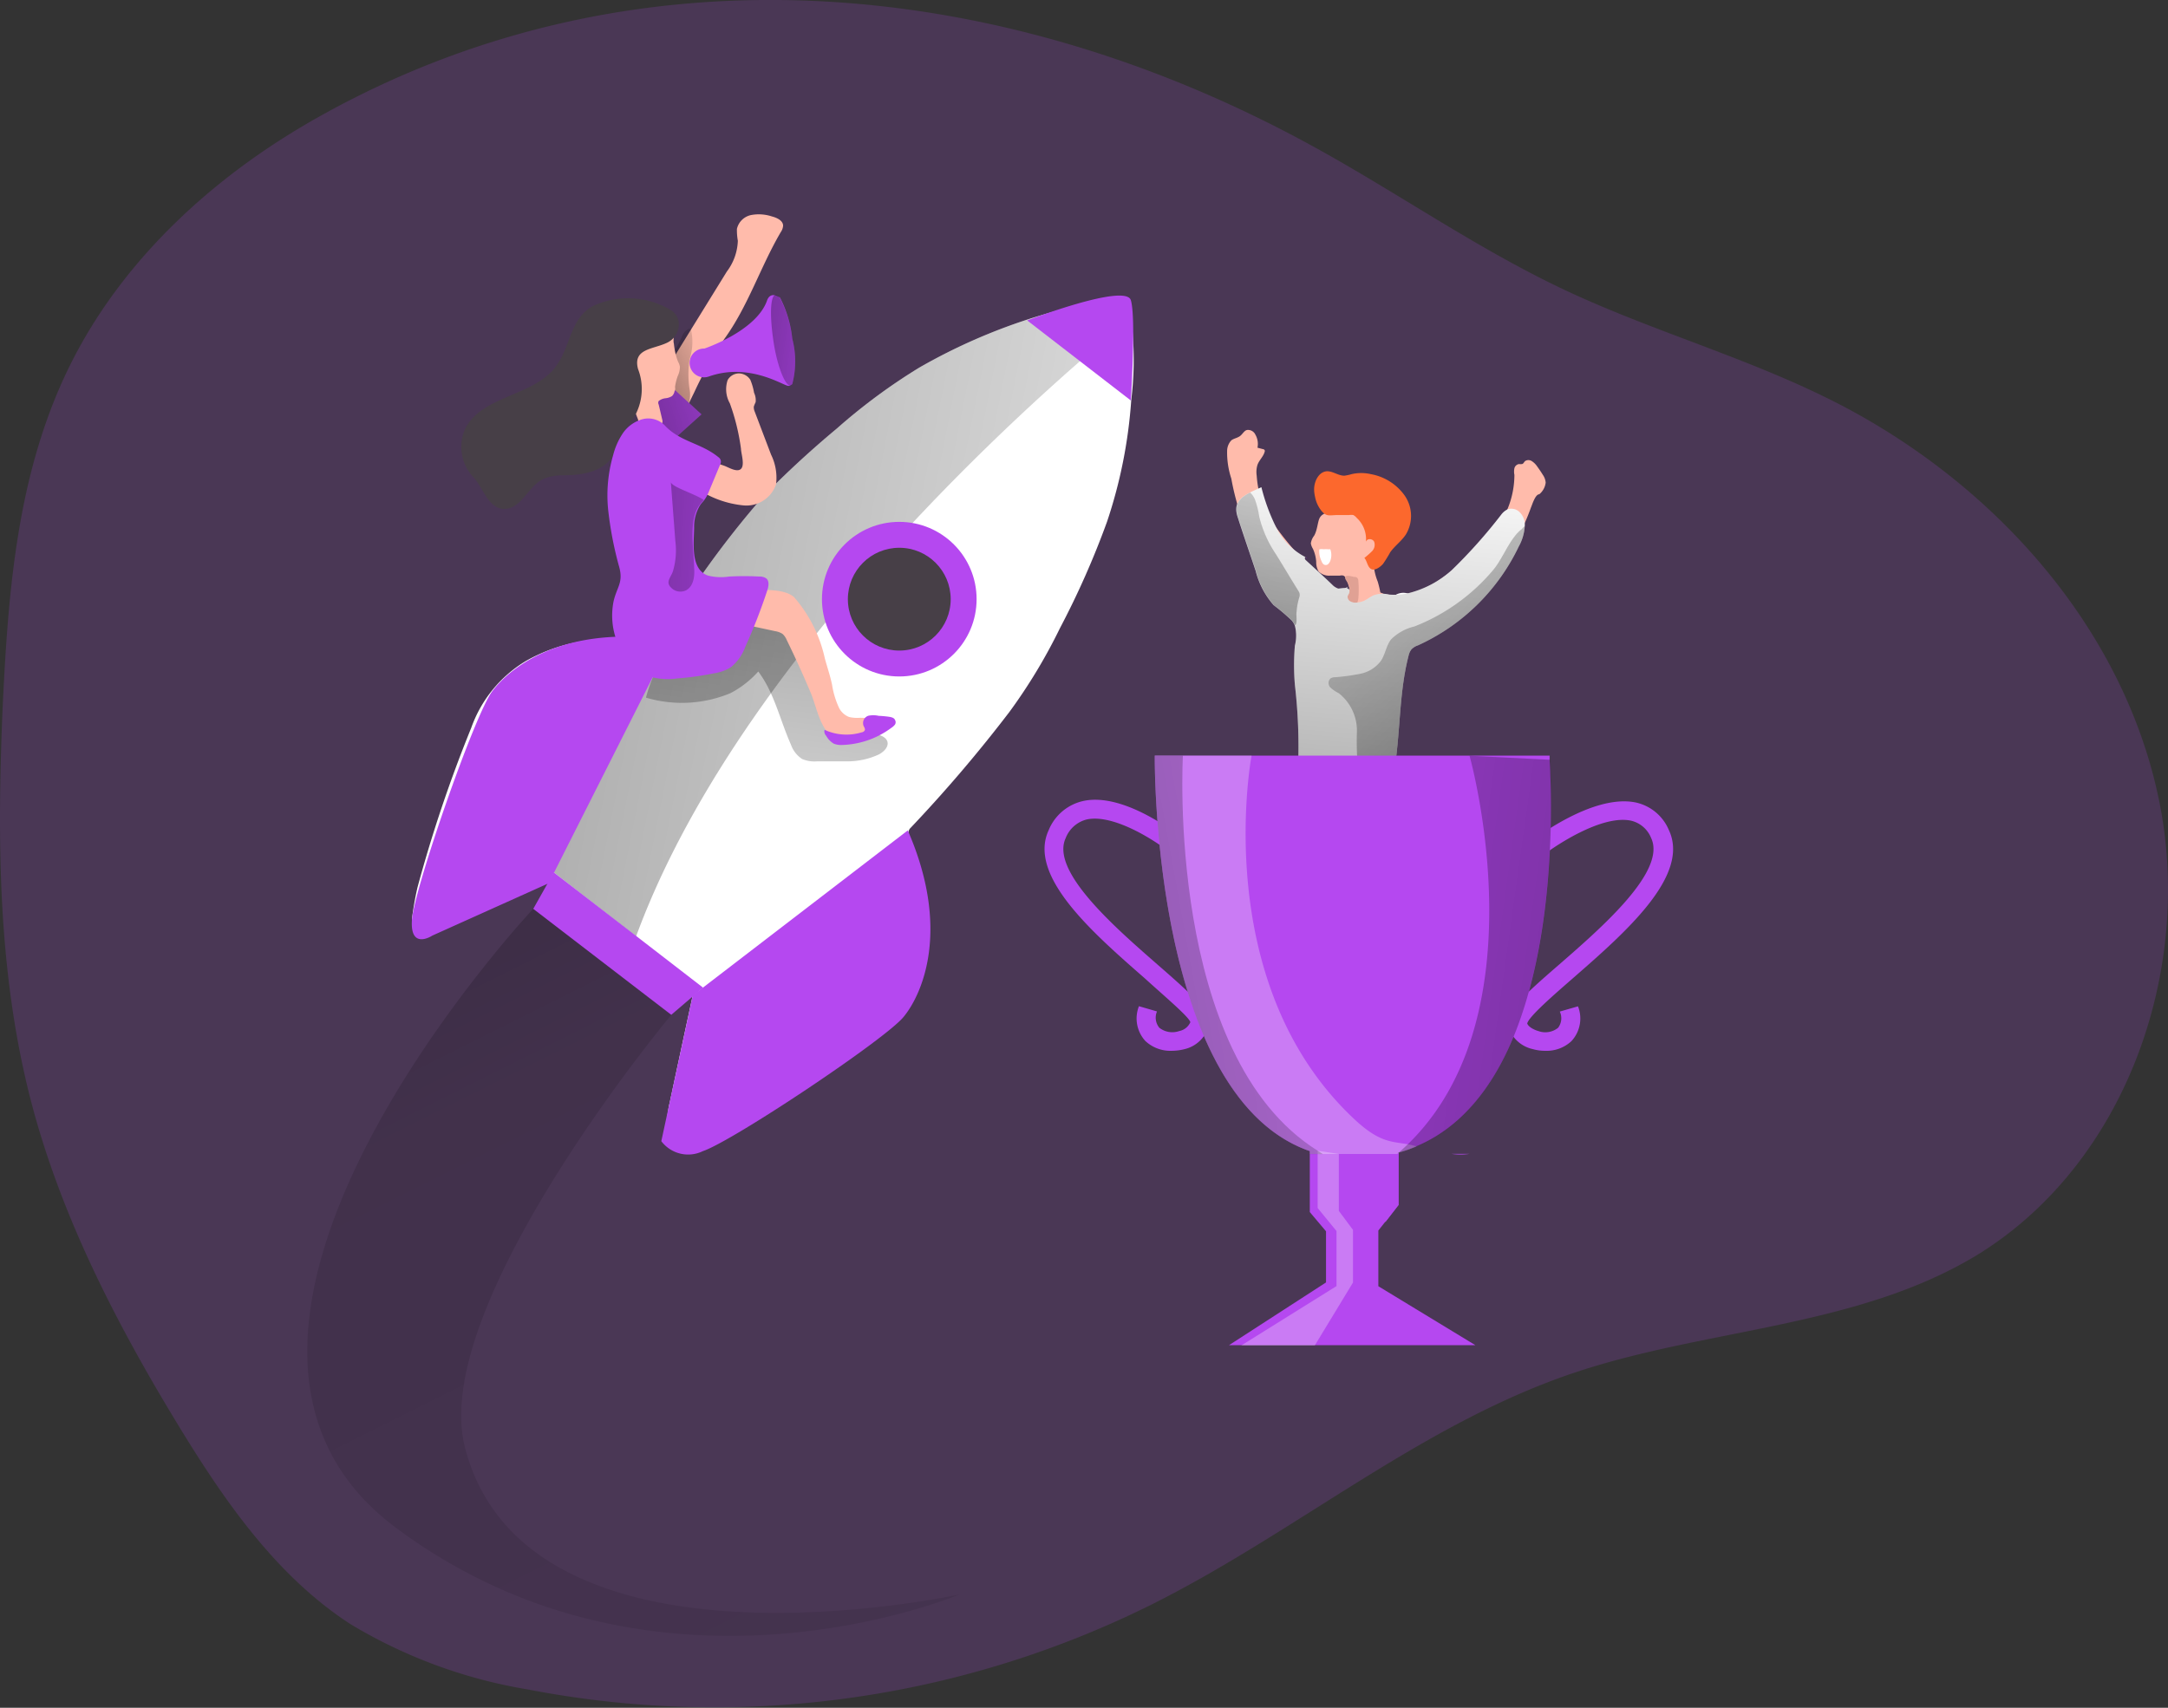
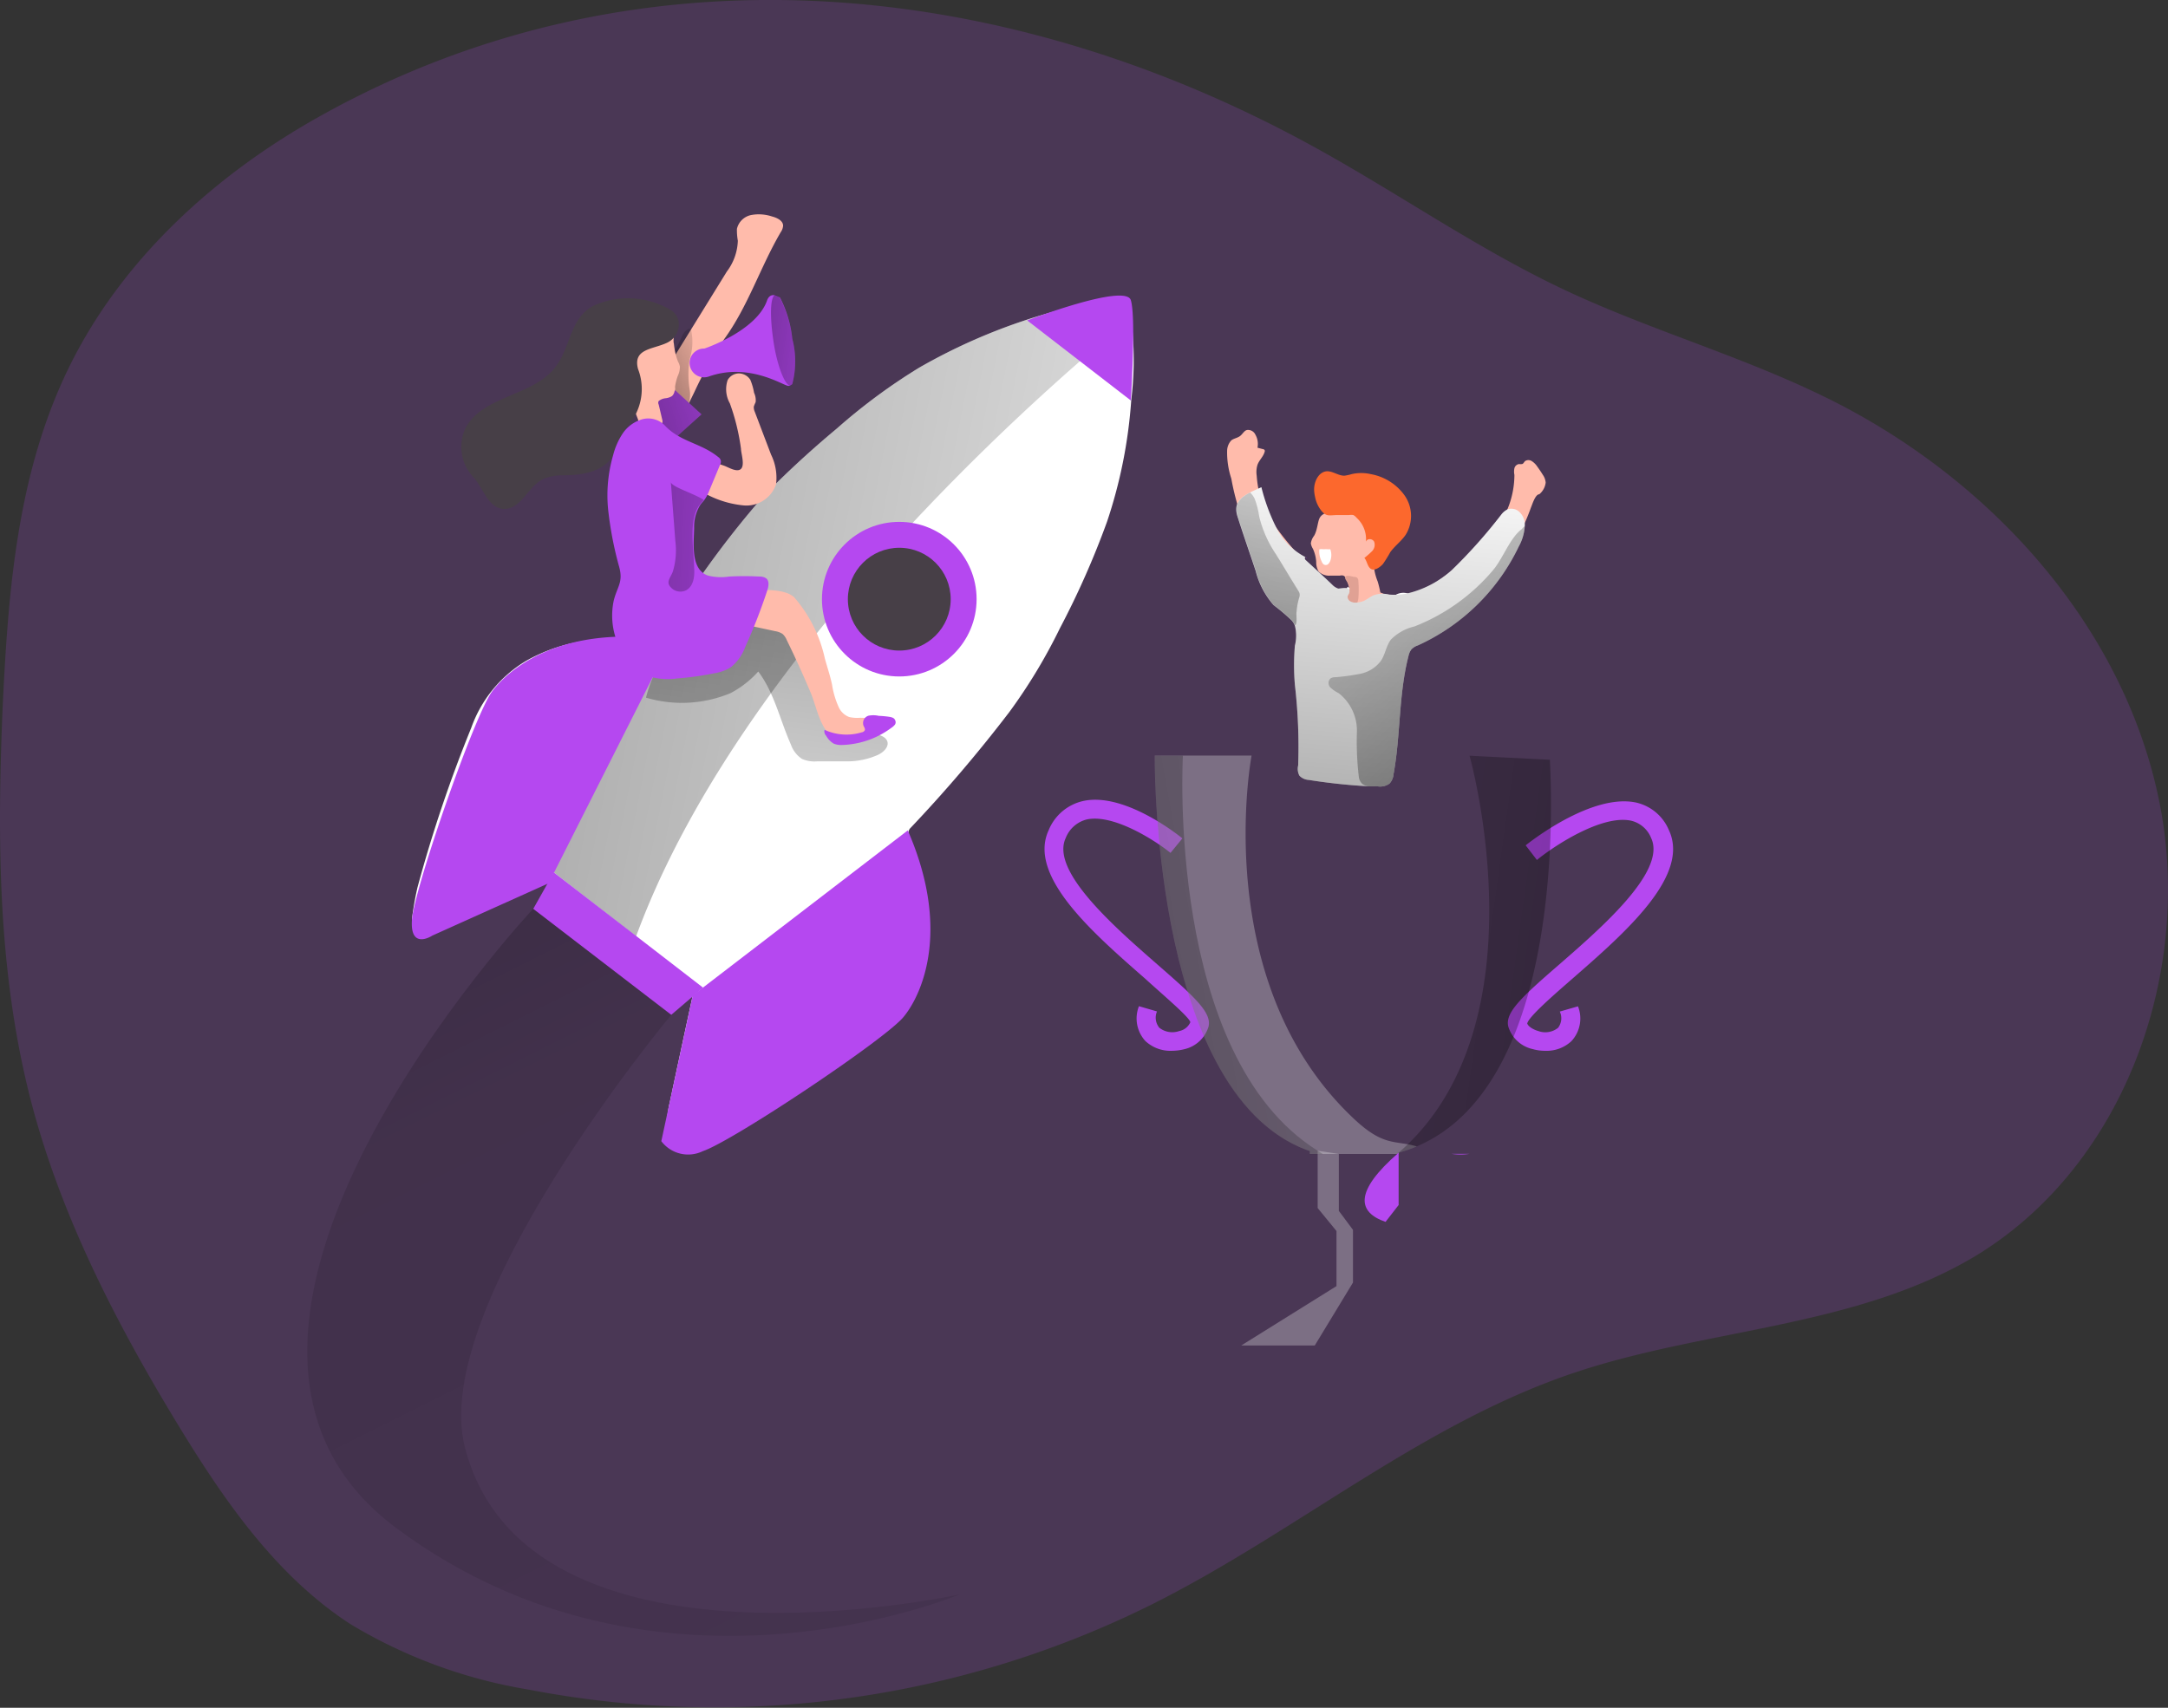
<svg xmlns="http://www.w3.org/2000/svg" xmlns:xlink="http://www.w3.org/1999/xlink" data-name="Layer 1" viewBox="0 0 165.72 130.57">
  <rect x="0" y="0" width="165.72" height="130.57" fill="#333333" stroke="none" />
  <defs>
    <linearGradient id="a" x1="112.39" y1="84.59" x2="115.37" y2="48.83" gradientUnits="userSpaceOnUse">
      <stop offset=".01" />
      <stop offset=".08" stop-opacity=".69" />
      <stop offset=".21" stop-opacity=".32" />
      <stop offset="1" stop-opacity="0" />
    </linearGradient>
    <linearGradient id="c" x1="102.11" y1="70.71" x2="112.72" y2="37.22" xlink:href="#a" />
    <linearGradient id="d" x1="-58.18" y1="334.05" x2="-85.23" y2="311.44" gradientTransform="rotate(5.04 2994.27 2325.216)" xlink:href="#a" />
    <linearGradient id="b" x1="30.19" y1="52.82" x2="124.07" y2="71.49" gradientUnits="userSpaceOnUse">
      <stop offset=".01" />
      <stop offset=".13" stop-opacity=".69" />
      <stop offset=".25" stop-opacity=".32" />
      <stop offset="1" stop-opacity="0" />
    </linearGradient>
    <linearGradient id="e" x1="70.48" y1="49.47" x2="64.78" y2="95.84" xlink:href="#b" />
    <linearGradient id="f" x1="25.44" y1="64.52" x2="109.06" y2="231.77" xlink:href="#a" />
    <linearGradient id="g" x1="70.72" y1="93.7" x2="136.2" y2="81.86" xlink:href="#b" />
    <linearGradient id="h" x1="152.97" y1="92.09" x2="74.08" y2="81.05" xlink:href="#b" />
    <linearGradient id="i" x1="362.8" y1="-151.94" x2="370" y2="-154.28" gradientTransform="rotate(-9.52 1391.314 1773.009)" xlink:href="#b" />
    <linearGradient id="j" x1="360.02" y1="-149.42" x2="374.22" y2="-151.35" gradientTransform="rotate(-9.52 1298.596 1822.002)" xlink:href="#b" />
    <linearGradient id="k" x1="356.46" y1="-142.2" x2="375.1" y2="-138.08" gradientTransform="rotate(-9.52 1391.314 1773.009)" xlink:href="#b" />
    <linearGradient id="l" x1="369.53" y1="-155.48" x2="381.05" y2="-151.93" gradientTransform="rotate(-9.52 1391.314 1773.009)" xlink:href="#b" />
  </defs>
  <path d="M24.16 9.05c-7.89 4.46-14.88 10.87-18.87 19S.62 45.22.2 54.14c-.42 10-.37 20 2.08 29.7 2.27 8.93 6.54 17.23 11.33 25.1 3.52 5.78 7.49 11.54 13.17 15.23a38.4 38.4 0 0013.57 5 75 75 0 0047.77-6.54c11-5.52 20.56-13.75 32.17-17.66 10.19-3.43 21.63-3.44 30.81-9 11.44-7 16.68-21.94 13.88-35.05s-12.65-24-24.59-30.12c-6.77-3.46-14.09-5.46-20.91-8.69s-13.05-7.65-19.7-11.24C76.02-1.98 48.1-4.49 24.16 9.05z" fill="#b548f0" opacity=".18" style="isolation:isolate" />
  <path d="M105.62 45.34l1.33.56a2 2 0 011.17.87 2 2 0 01-.07 1.37c-.18.59-.39 1.18-.62 1.76-.3.77-.65 1.53-.88 2.32a16.81 16.81 0 00-.24 6.09c0 .66-.84 1-1.49 1.09a7.22 7.22 0 01-3.69-.19.79.79 0 01-.3-.16.68.68 0 01-.14-.49c-.07-1.09-.07-2.22-.22-3.22a8.85 8.85 0 00-.33-1.61 15.38 15.38 0 01-.26-1.56c-.09-.42-.22-.83-.29-1.25a2.37 2.37 0 01.09-1.27c.18-.44.43-.85.65-1.27a12.57 12.57 0 00.62-1.41 3.89 3.89 0 01.43-1 2.53 2.53 0 011.95-.9 5.37 5.37 0 012.29.27z" fill="#ffbbab" />
  <path d="M97.43 40.17a6.18 6.18 0 01-.91-1.57 8.67 8.67 0 01-.46-2.24 1.88 1.88 0 01.06-.82c.13-.36.45-.63.55-1a.17.17 0 000-.12s-.05-.08-.13-.08l-.42-.11a1.43 1.43 0 00-.16-1 .62.62 0 00-.58-.36c-.26 0-.39.33-.61.48s-.46.17-.65.32a1.2 1.2 0 00-.32.8 6.38 6.38 0 00.32 2.12 19.34 19.34 0 00.58 2.36 19.16 19.16 0 003.62 6.51c.62.73 3 3.61 3.94 2.87 1.33-1 .46-2.65-.46-3.44a26.38 26.38 0 01-4.37-4.72z" fill="#ffbbab" />
-   <path d="M103.02 44.86c-.45.69-.89 1.4-1.3 2.12a1 1 0 00-.18.75.74.74 0 00.38.38 2.27 2.27 0 002.18-.18 7.49 7.49 0 001.65-1.59 3.38 3.38 0 01.92-.85 1.17 1.17 0 011.2 0 .73.73 0 01.17 1.08c0-.32-.39-.52-.7-.44a1.44 1.44 0 00-.71.63 10.59 10.59 0 00-.66 1.07 3.11 3.11 0 00-.35.87 2.84 2.84 0 00.75 2.08 2.68 2.68 0 01.44.74 2.59 2.59 0 01-.1 1.29 17.5 17.5 0 00-.27 5.36 1.12 1.12 0 01-.21 1 1 1 0 01-.68.21c-1.15 0-2.29-.26-3.45-.23a19.17 19.17 0 01-2.14.11.31.31 0 01-.33-.41 22.3 22.3 0 00.15-6 13.78 13.78 0 01-.44-2.77 1.36 1.36 0 01.11-.6 2.15 2.15 0 01.35-.5 7.92 7.92 0 001.58-3.11" fill="#fff" />
+   <path d="M103.02 44.86c-.45.69-.89 1.4-1.3 2.12a1 1 0 00-.18.75.74.74 0 00.38.38 2.27 2.27 0 002.18-.18 7.49 7.49 0 001.65-1.59 3.38 3.38 0 01.92-.85 1.17 1.17 0 011.2 0 .73.73 0 01.17 1.08c0-.32-.39-.52-.7-.44a1.44 1.44 0 00-.71.63 10.59 10.59 0 00-.66 1.07 3.11 3.11 0 00-.35.87 2.84 2.84 0 00.75 2.08 2.68 2.68 0 01.44.74 2.59 2.59 0 01-.1 1.29 17.5 17.5 0 00-.27 5.36 1.12 1.12 0 01-.21 1 1 1 0 01-.68.21a19.17 19.17 0 01-2.14.11.31.31 0 01-.33-.41 22.3 22.3 0 00.15-6 13.78 13.78 0 01-.44-2.77 1.36 1.36 0 01.11-.6 2.15 2.15 0 01.35-.5 7.92 7.92 0 001.58-3.11" fill="#fff" />
  <path d="M105.93 54.11a1.08 1.08 0 01-.39.88 1.83 1.83 0 00-.24.13c-.15.14-.13.38-.16.58a3.06 3.06 0 01-.58 1 .89.89 0 000 1.09c.18.18.48.21.63.42s0 .89.31 1.1a.46.46 0 00.57-.18 1.31 1.31 0 00.17-.62q.35-3.37.64-6.77a.73.73 0 00-.19-.67c-.15-.21-.35-.61-.57-.72-.25.37-.06 1.17-.06 1.6-.04.73-.07 1.45-.13 2.16z" fill="#020202" opacity=".1" />
  <path d="M100.45 40.96a1.26 1.26 0 00-.25.58 1.14 1.14 0 00.16.42 2.83 2.83 0 01.25 1 1.36 1.36 0 00.19.74 1.14 1.14 0 00.88.31h.74a.5.5 0 01.27 0 .44.44 0 01.19.19 5.3 5.3 0 01.41 1.7.62.62 0 00.13.27.52.52 0 00.2.17 2.21 2.21 0 001.62 0 .62.62 0 00.33-.24.68.68 0 000-.45 8.15 8.15 0 00-.26-1.19 4.32 4.32 0 01-.32-1.61c0-.49.27-.94.35-1.42a2.39 2.39 0 00-1.41-2.46 2.84 2.84 0 00-2.46.18c-.27.14-.49.21-.62.5s-.16.9-.4 1.31z" fill="#ffbbab" />
  <path d="M100.52 37.98a2.6 2.6 0 01-.07-.56c0-.64.37-1.37 1-1.39.45 0 .85.34 1.31.34a3.73 3.73 0 00.56-.12 3.27 3.27 0 011.46 0 4.05 4.05 0 012.58 1.62 2.74 2.74 0 01.1 3c-.33.5-.84.86-1.19 1.35a10.13 10.13 0 01-.55.89c-.18.21-.6.55-.9.4s-.32-.64-.53-.85a7.31 7.31 0 00.59-.52.7.7 0 00.16-.72c-.12-.24-.53-.29-.63 0a2.2 2.2 0 00-.7-1.82.9.9 0 00-.26-.22.91.91 0 00-.33 0h-.92c-.53 0-.79.15-1.17-.3a2.42 2.42 0 01-.51-1.1z" fill="#fc682d" />
  <path d="M103.52 44.11a.32.32 0 01.23.07.38.38 0 01.08.24 7.39 7.39 0 010 1.33 1.07 1.07 0 01-.09.34.35.35 0 01-.29.18c-.13 0-.24-.11-.38-.14a.5.5 0 00-.42.1 1.87 1.87 0 00-.3.33 6.56 6.56 0 01-.73.78 6.22 6.22 0 01.8-1.71.81.81 0 01.36-.35c.12 0 .27 0 .35-.13s0-.38-.09-.55-.32-.41-.18-.53.54.03.66.04z" fill="#e0a194" />
  <path d="M113.16 41.75a11.24 11.24 0 001.1-1.19 6.84 6.84 0 001.5-4.25 1.25 1.25 0 010-.51.43.43 0 01.35-.32.81.81 0 00.22 0c.11 0 .16-.15.25-.23a.47.47 0 01.5 0 1.38 1.38 0 01.39.37c.16.22.32.45.46.68a1.19 1.19 0 01.22.6 1.36 1.36 0 01-.49.89c-.31 0-.55.83-.63 1-.16.45-.34.9-.54 1.33a19 19 0 01-5.16 6.72c-.74.61-3.54 3-4.38 2.15-1.15-1.22 0-2.69 1-3.32a26 26 0 005.21-3.92z" fill="#ffbbab" />
  <path d="M101.07 42a3.37 3.37 0 01.55 0 .08.08 0 01.07 0 1.3 1.3 0 010 .87.67.67 0 01-.19.28.29.29 0 01-.32 0 .51.51 0 01-.16-.24 1.7 1.7 0 01-.17-.91.78.78 0 01.34 0" fill="#fff" />
  <path d="M99.89 42.68h-.09a.06.06 0 01.09 0z" fill="#b548f0" />
  <path d="M116.55 40.23a3.6 3.6 0 01-.45 1.54 15.76 15.76 0 01-7.71 7.57 1.23 1.23 0 00-.51.32 1.26 1.26 0 00-.21.47c-.77 3-.6 6.06-1.15 9.06a1.18 1.18 0 01-.31.72 1.23 1.23 0 01-.91.21h-.65a44.76 44.76 0 01-4.61-.49 1.07 1.07 0 01-.71-.32 1.09 1.09 0 01-.1-.78 41 41 0 00-.25-6.17 17.68 17.68 0 010-3 3.12 3.12 0 000-1.52 1.42 1.42 0 00-.24-.4 15.5 15.5 0 00-1.38-1.17 6.28 6.28 0 01-1.38-2.63c-.46-1.38-.94-2.75-1.38-4.13-.33-1 .19-1.47.94-1.85.27-.14.57-.27.88-.41a15 15 0 001.14 3.09 5.1 5.1 0 002.24 2.26.06.06 0 00-.06.06.23.23 0 00.1.19c.67.62 1.35 1.23 2 1.86a1.16 1.16 0 00.45.29c.2 0 .89-.18.86.19a.13.13 0 010 .06c0 .13-.12.23-.14.36a.4.4 0 00.23.38.81.81 0 00.46.08 1.72 1.72 0 00.51-.11c.27-.11.49-.3.75-.43a2.09 2.09 0 011.24-.07 5 5 0 001.34-.08 7.76 7.76 0 003.43-1.79 39.06 39.06 0 003.78-4.24 1.38 1.38 0 01.49-.41.9.9 0 01.94.24 1.34 1.34 0 01.37 1.05z" fill="#fff" />
  <path d="M125.93 54.89a3.6 3.6 0 01-.45 1.54 15.76 15.76 0 01-7.71 7.57 1.23 1.23 0 00-.51.32 1.26 1.26 0 00-.21.47c-.77 3-.6 6.06-1.15 9.06a1.18 1.18 0 01-.31.72 1.23 1.23 0 01-.91.21h-.65a44.76 44.76 0 01-4.61-.49 1.07 1.07 0 01-.71-.32 1.09 1.09 0 01-.1-.78 41 41 0 00-.25-6.17 17.68 17.68 0 010-3 3.12 3.12 0 000-1.52 1.42 1.42 0 00-.24-.4 15.5 15.5 0 00-1.38-1.17 6.28 6.28 0 01-1.38-2.63c-.46-1.38-.94-2.75-1.38-4.13-.33-1 .19-1.47.94-1.85.27-.14.57-.27.88-.41a15 15 0 001.14 3.09 5.1 5.1 0 002.24 2.26.06.06 0 00-.06.06.23.23 0 00.1.19c.67.62 1.35 1.23 2 1.86a1.16 1.16 0 00.45.29c.2 0 .89-.18.86.19a.13.13 0 010 .06c0 .13-.12.23-.14.36a.4.4 0 00.23.38.81.81 0 00.46.08 1.72 1.72 0 00.51-.11c.27-.11.49-.3.75-.43a2.09 2.09 0 011.24-.07 5 5 0 001.34-.08 7.76 7.76 0 003.43-1.79 39.06 39.06 0 003.78-4.24 1.38 1.38 0 01.49-.41.9.9 0 01.94.24 1.34 1.34 0 01.37 1.05z" transform="translate(-9.38 -14.66)" fill="url(#a)" />
  <path d="M108.38 62.46c-.08-.12-.15-.25-.24-.36a15.5 15.5 0 00-1.38-1.17 6.28 6.28 0 01-1.38-2.63c-.46-1.38-.94-2.75-1.38-4.13-.33-1 .19-1.47.94-1.85a1.53 1.53 0 01.36.51 6.45 6.45 0 01.33 1.31 8.83 8.83 0 001.26 2.86c.59.94 1.15 1.9 1.74 2.84a.65.65 0 01.08.17.55.55 0 010 .28 4.89 4.89 0 00-.22 1.14c-.05.24.08.9-.11 1.03z" transform="translate(-9.38 -14.66)" fill="url(#c)" />
  <path d="M125.93 54.89a3.6 3.6 0 01-.45 1.54 15.76 15.76 0 01-7.71 7.57 1.23 1.23 0 00-.51.32 1.26 1.26 0 00-.21.47c-.77 3-.6 6.06-1.15 9.06a1.18 1.18 0 01-.31.72 1.23 1.23 0 01-.91.21h-.65a1 1 0 01-.52-.19.86.86 0 01-.26-.52 22.86 22.86 0 01-.15-3.42 3.63 3.63 0 00-1.4-3 2.51 2.51 0 01-.63-.43.49.49 0 010-.68.6.6 0 01.32-.1 15.6 15.6 0 001.94-.26 2.6 2.6 0 001.61-1c.33-.5.4-1.14.76-1.62a3.69 3.69 0 011.79-1 15 15 0 006.06-4.36c.72-.87 1.27-2.44 2.16-3.09a1.08 1.08 0 01.22-.22z" transform="translate(-9.38 -14.66)" fill="url(#d)" />
  <path d="M66.07 78.9a87.51 87.51 0 01-13.1 7.82l-.65.08h-.18a1.21 1.21 0 01-1.13-1.46 9.36 9.36 0 01.19-1.08q.87-4.08 1.75-8.15a.46.46 0 00-.2-.54l-10.47-8.13a.42.42 0 00-.51-.06c-.62.32-1.26.61-1.9.9-2.25 1.06-4.42 2.06-6.64 3.06a1.16 1.16 0 01-1.61-.63l-.13-.3v-.16a23.88 23.88 0 01.42-2.39 104.76 104.76 0 014.11-12.21 9.75 9.75 0 014.19-5.12 12.81 12.81 0 014.8-1.57 34.71 34.71 0 013.94-.34h1.25a.66.66 0 00.44-.26c1-1.46 1.94-3 3-4.4a71.83 71.83 0 014.76-6.07 75.09 75.09 0 015.56-5.12 44.77 44.77 0 016.3-4.66 44 44 0 0110.68-4.39c.72-.22 1.45-.41 2.18-.61l1.5-.16h.27a1.85 1.85 0 011.54 1.26.59.59 0 010 .13 7.93 7.93 0 01.14 1 25.78 25.78 0 01-.1 5.27 37.12 37.12 0 01-1.85 9.28 64.93 64.93 0 01-3.6 8.14 41.68 41.68 0 01-3.86 6.4 108.54 108.54 0 01-7.54 8.85.56.56 0 00-.15.61c.18.78.35 1.56.49 2.34a18.14 18.14 0 01.4 4.93 9.82 9.82 0 01-4.29 7.74z" fill="#fff" />
  <path d="M58 86.26l-6.3-4.91s2.71-8.35 6.63-18.07h1.25a.66.66 0 00.44-.26c1-1.46 1.94-3 3-4.4a71.83 71.83 0 014.76-6.07 75.09 75.09 0 015.56-5.12 44.77 44.77 0 016.3-4.66 44 44 0 0110.68-4.39c.72-.22 1.45-.41 2.18-.61l1.5-.16h.27a1.85 1.85 0 011.54 1.26.59.59 0 010 .13C92.24 41.9 66.45 63.21 58 86.26z" transform="translate(-9.38 -14.66)" fill="url(#b)" />
  <path d="M65.23 67.65A7.52 7.52 0 0067.34 66c1.23 1.63 1.66 3.71 2.49 5.57a2.2 2.2 0 00.86 1.12 2.43 2.43 0 001.14.18h2.31a5.69 5.69 0 002.38-.51c.41-.2.81-.6.69-1s-.7-.58-1.17-.58a5.75 5.75 0 01-1.76-.16A3.08 3.08 0 0172.67 69a12.9 12.9 0 01-.78-2.1 24.27 24.27 0 00-1.52-3.56A6.68 6.68 0 0069 61.43a2.87 2.87 0 00-2.14-.8c-1.42.15-2.34 1.59-3.66 2.13a10.16 10.16 0 00-1.83.64 3.71 3.71 0 00-.94 1 10.8 10.8 0 00-1.67 3.6 9.65 9.65 0 006.47-.35z" transform="translate(-9.38 -14.66)" fill="url(#e)" />
  <path d="M57.98 45.13s2-.18 2.74.55a10.59 10.59 0 012.33 4.66c.18.66.4 1.3.55 2a6.61 6.61 0 00.54 1.79 1.44 1.44 0 00.77.69 2.68 2.68 0 00.8.06 6.33 6.33 0 011 .07.39.39 0 01.18.06.36.36 0 01.07.17 1 1 0 01-.39.91 4.18 4.18 0 01-2.72.31c-1.1-.37-1.45-2.41-1.85-3.36a75.61 75.61 0 00-1.86-4.1 1.27 1.27 0 00-.32-.47 1.37 1.37 0 00-.55-.21l-2.41-.52c.23-.87.87-1.75 1.12-2.61z" fill="#ffbbab" />
  <circle cx="68.74" cy="45.81" r="5.91" fill="#b548f0" />
  <circle cx="68.74" cy="45.81" r="3.93" fill="#473f47" />
  <path d="M51.31 48.97l-9.37 18.56-8.89 4s-1.73 1.15-1.56-1.21 4.76-15.62 6.13-17.46 5.54-5.2 13.69-3.89zM69.39 63.49L52.95 76.11l-2.4 11.14a2.57 2.57 0 003.18.76c2.25-.75 13.88-8.5 15.33-10.25s3.63-6.71.33-14.27zM78.52 24.5l7.92 6.12s.41-6.34 0-7.67-7.92 1.55-7.92 1.55z" fill="#b548f0" />
  <path fill="#b548f0" d="M42.33 66.7l-1.57 2.79 10.55 8.1 2.43-2.08-11.41-8.81z" />
  <path d="M50.14 84.14s-30.46 32.44-10.48 47.34 43.07 5.08 43.07 5.08-33 7.29-37.81-11.22c-2.81-10.83 15.77-33.09 15.77-33.09z" transform="translate(-9.38 -14.66)" opacity=".36" fill="url(#f)" />
-   <path d="M105.36 98.34l7.42 4.51H93.94l7.42-4.8v-3.91l-1.24-1.47v-4.66c-12.14-4.2-11.85-30.24-11.85-30.24h30.18v.31c.18 2.86 1.19 24.78-10.18 29.56a10.21 10.21 0 01-1.38.48v4l-1 1.29-.53.67z" fill="#b548f0" />
  <path d="M89.55 80.34a2.79 2.79 0 01-2-.75 2.55 2.55 0 01-.49-2.66l1.38.4a1.21 1.21 0 00.18 1.25 1.61 1.61 0 001.52.25 1.17 1.17 0 00.85-.68c-.12-.42-2-2-3.46-3.33-4-3.5-9-7.85-7.37-11.35a3.73 3.73 0 012.6-2.22c3.2-.74 7.44 2.7 7.62 2.85l-.91 1.11c-1.07-.88-4.31-3-6.39-2.56a2.33 2.33 0 00-1.62 1.43c-1.18 2.52 3.75 6.81 7 9.65 2.9 2.53 4.17 3.69 3.92 4.76a2.52 2.52 0 01-1.86 1.73 4 4 0 01-.97.12zM118.11 80.34a3.45 3.45 0 01-.95-.13 2.52 2.52 0 01-1.87-1.73c-.25-1.07 1-2.23 3.92-4.76 3.26-2.84 8.19-7.13 7-9.65a2.19 2.19 0 00-1.52-1.32c-2.27-.5-6 2-7.21 3l-.86-1.12c.21-.16 5-4 8.44-3.27a3.57 3.57 0 012.51 2.11c1.64 3.5-3.36 7.85-7.37 11.35-1.49 1.3-3.34 2.91-3.46 3.43.08.25.49.48.85.58a1.56 1.56 0 001.51-.25 1.21 1.21 0 00.13-1.24l1.39-.4a2.54 2.54 0 01-.5 2.66 2.78 2.78 0 01-2.01.74z" fill="#b548f0" />
  <path d="M108.29 87.65a10.21 10.21 0 01-1.38.48v.1h-6.79v-.22c-12.14-4.2-11.85-30.24-11.85-30.24h7.4s-3.28 17.25 7.75 27.7c2.35 2.24 3.2 1.68 4.87 2.18z" fill="#fff" opacity=".28" />
  <path d="M112.33 88.22a4.76 4.76 0 01-1.38 0z" fill="#b548f0" />
  <path fill="#fff" opacity=".28" d="M102.34 88.23v4.35l1.08 1.45v4.03l-2.92 4.81h-5.62l7.28-4.54v-4.21l-1.44-1.76v-4.38l1.62.25z" />
  <path d="M109.5 102.9v-.22c-12.14-4.2-11.85-30.24-11.85-30.24h2.15s-1.32 22.93 10.3 30.2l.4.26z" transform="translate(-9.38 -14.66)" fill="url(#g)" />
  <path d="M106.91 88.13v4l-1 1.29c-2.12-.73-2.45-2.29 1-5.29z" fill="#b548f0" />
  <path d="M117.67 102.31a10.21 10.21 0 01-1.38.48c11.24-9.75 5.42-30.35 5.42-30.35l6.14.31c.15 2.86 1.15 24.78-10.18 29.56z" transform="translate(-9.38 -14.66)" fill="url(#h)" />
  <path d="M52.38 31.4l.7-1.43a28.4 28.4 0 012.29-4.06c1.81-2.49 2.75-5.5 4.31-8.16a1 1 0 00.18-.49c0-.39-.46-.61-.85-.71a3.19 3.19 0 00-1.59-.11 1.4 1.4 0 00-1.09 1.06 4.65 4.65 0 00.07.91 4.13 4.13 0 01-.84 2.35l-3.94 6.38a5.11 5.11 0 00-1 2.45 1.91 1.91 0 001.76 1.81z" fill="#ffbbab" />
  <path d="M61.76 46.06a2.25 2.25 0 00.33-1.65 7.52 7.52 0 010-2.27 4.29 4.29 0 00.12-2.24s0-.07-.06-.09a.15.15 0 00-.16 0 1.16 1.16 0 00-.51.65c-.42 1-1.7 2.69-1.52 3.78a1.91 1.91 0 001.8 1.82z" transform="translate(-9.38 -14.66)" fill="url(#i)" />
  <path fill="#b548f0" d="M49.11 32.05l2.06-2.61 2.45 2.24-2.31 2.08-2.2-1.71z" />
  <path fill="url(#j)" d="M49.11 32.05l2.06-2.61 2.45 2.24-2.31 2.08-2.2-1.71z" />
  <path d="M54.38 35.27l.95.33c.33.11 1 .55 1.31.25s0-1.21 0-1.54a16.6 16.6 0 00-.85-3.47 2.2 2.2 0 01-.17-1.78 1 1 0 01.86-.51 1.06 1.06 0 01.87.48 4.44 4.44 0 01.29 1 1.33 1.33 0 01.12.72 2.44 2.44 0 00-.14.34.83.83 0 00.07.38l1.25 3.29a4 4 0 01.38 2.27 2.39 2.39 0 01-2.5 1.61 7.63 7.63 0 01-3.35-1.16c-.11-.06-.24-.17-.2-.29a.3.3 0 01.13-.12 2.24 2.24 0 00.79-.77 1.18 1.18 0 00.19-1.03zM51.56 29.92a.66.66 0 01-.19.36 1.14 1.14 0 01-.51.17 1 1 0 00-.51.21.28.28 0 000 .27l.27 1.15a.39.39 0 010 .26.44.44 0 01-.25.21c-.4.19-.91.36-1.26.09a1.14 1.14 0 01-.35-.6 13.1 13.1 0 01-.92-4 2.89 2.89 0 01.8-2.27 2.78 2.78 0 012-.61 1 1 0 01.8.47c.11.2 0 .41.07.63a6.1 6.1 0 00.17.95 3.81 3.81 0 00.15.44 1.24 1.24 0 01.14.38 1.63 1.63 0 01-.16.71 4 4 0 00-.21.84c.02.14.02.24-.04.34z" fill="#ffbbab" />
  <path d="M51.87 25.03a1.57 1.57 0 01-.89 1.18c-1.08.51-2.62.44-2.21 2a4.24 4.24 0 01-.34 3.75c-.25.37-.56.69-.78 1.08-.36.6-.47 1.33-.86 1.91-.78 1.15-2.36 1.39-3.74 1.39a3.8 3.8 0 00-1.54.29c-1.13.56-1.64 2.22-2.89 2.28s-1.68-1.57-2.38-2.37a3.37 3.37 0 01-.69-3.74c1.29-2.64 5.5-2.48 7.09-5 .98-1.46.98-3.46 2.68-4.4a6.37 6.37 0 015.91.28 1.28 1.28 0 01.64 1.35z" fill="#473f47" />
  <path d="M53.72 43.79a1.23 1.23 0 00.41.22 4.09 4.09 0 001.6.07 22.26 22.26 0 012.31 0 .9.9 0 01.53.14c.26.22.18.63.07.95a42.62 42.62 0 01-1.67 4.28 3.58 3.58 0 01-1.1 1.56 3.34 3.34 0 01-1.3.47 22.08 22.08 0 01-2.81.39 5 5 0 01-2.71-.36 4.24 4.24 0 01-1.88-2.44 5.53 5.53 0 01-.27-3.09c.25-1.1.75-1.42.44-2.6a27.34 27.34 0 01-.86-4.47 11 11 0 01.38-4.08 5.43 5.43 0 01.76-1.72 2.71 2.71 0 011.49-1.06 1.77 1.77 0 011.7.47c1.17 1.27 2.77 1.34 4.1 2.43a.43.43 0 01.17.21.39.39 0 010 .28l-.87 2.09a3.23 3.23 0 01-.33.64c-.12.17-.27.31-.38.48a3.17 3.17 0 00-.44 1.69c-.01 1-.25 2.74.66 3.45z" fill="#b548f0" />
  <path d="M61.83 59.79a1 1 0 01-1-.07c-.7-.52-.16-.88 0-1.42A5.65 5.65 0 0061 56c-.11-1.49-.23-3-.34-4.48.06.37 1.82.89 2.51 1.36-.12.17-.27.31-.38.48-.78 1.14-.37 3.42-.35 4.71.05.62-.03 1.4-.61 1.72z" transform="translate(-9.38 -14.66)" fill="url(#k)" />
  <path d="M60.56 25.89a6.89 6.89 0 010 3.48.5.5 0 01-.19.12.26.26 0 01-.17 0c-.45-.09-3-1.76-6-.71a1.1 1.1 0 11-.36-2.13s3.93-1.31 4.78-3.64c.11-.35.33-.48.58-.44a1 1 0 01.43.2 8.8 8.8 0 01.93 3.12z" fill="#b548f0" />
  <path d="M69.94 40.55a6.89 6.89 0 010 3.48.22.22 0 01-.15.12c-.4 0-1-1.5-1.28-3.35s-.26-3.3.07-3.57h.08c.11 0 .22.07.35.24a8.8 8.8 0 01.93 3.08z" transform="translate(-9.38 -14.66)" fill="url(#l)" />
  <path d="M66.39 54.72a.58.58 0 00-.41.65c0 .16.19.32.12.47a.31.31 0 01-.23.15 4 4 0 01-2.84-.19.46.46 0 00.12.45 1.57 1.57 0 00.59.61 1.5 1.5 0 00.52.1 6.63 6.63 0 003.87-1.31 1.12 1.12 0 00.28-.25.34.34 0 000-.36c-.06-.15-.24-.2-.4-.23a8 8 0 00-.84-.08 1.94 1.94 0 00-.78-.01z" fill="#b548f0" />
</svg>